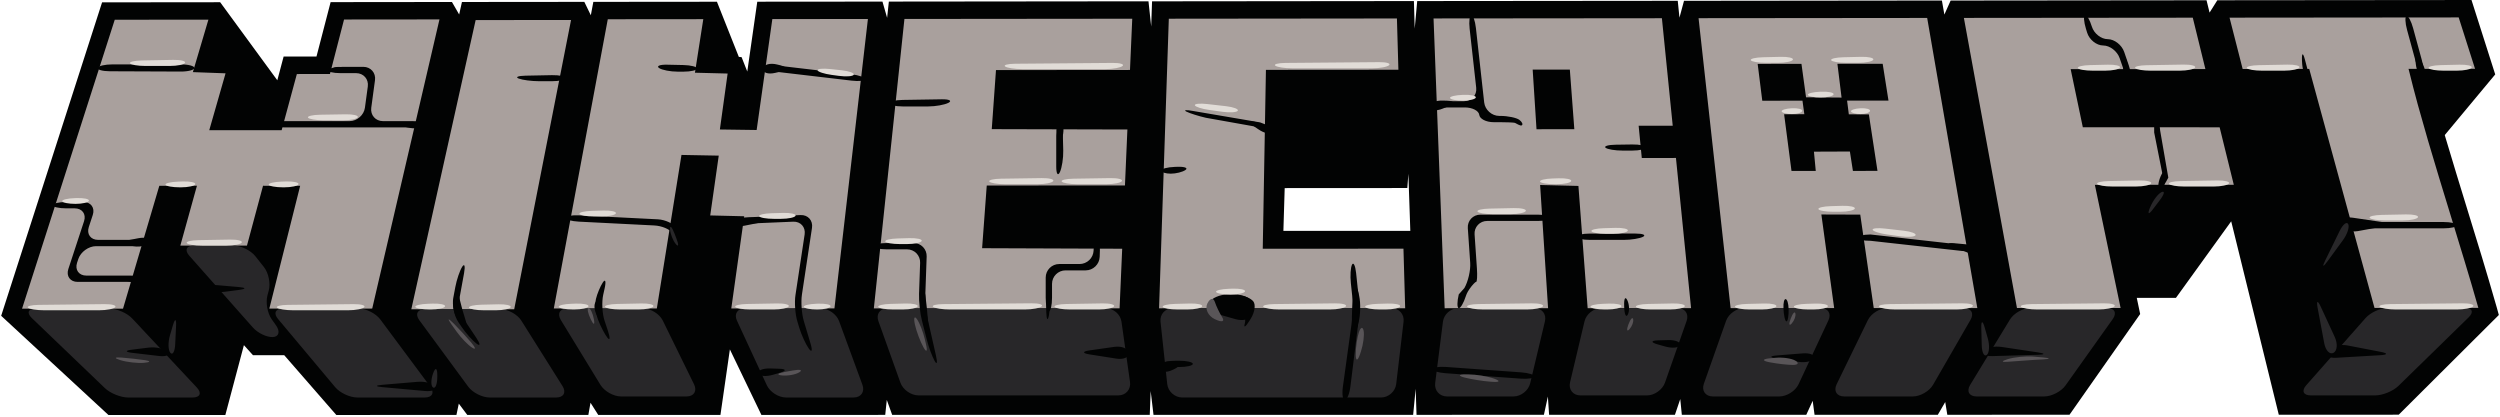
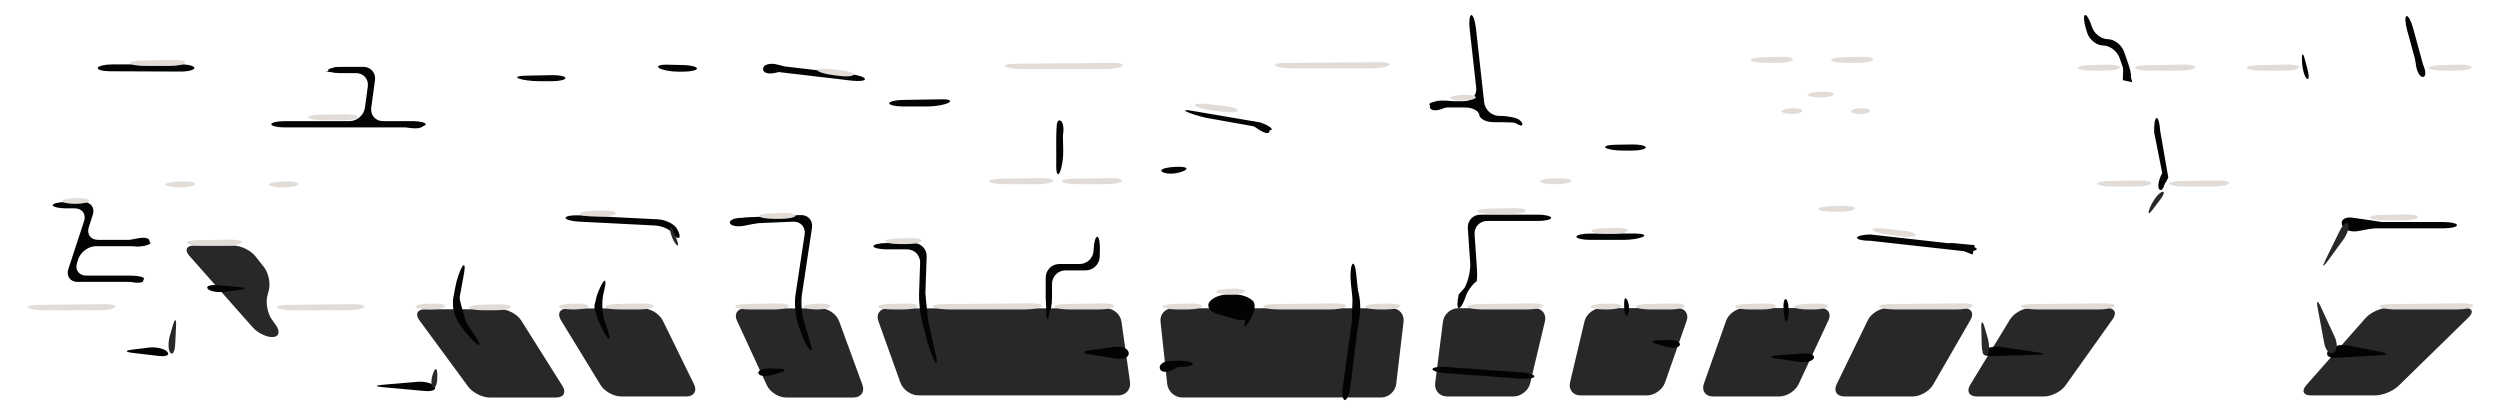
<svg xmlns="http://www.w3.org/2000/svg" width="300" height="50" viewBox="0 0 300 50" fill="none">
  <g clip-path="url(#clip0_110528_1339)">
-     <path d="M299.611 36.893L298.69 33.726L297.826 30.831C297.826 30.831 295.095 21.927 294.737 20.754C294.298 19.32 293.866 17.884 293.44 16.447L293.372 16.204L299.426 8.929L296.579 0.001L266.08 0.03L265.148 1.513L264.784 0.032L234.078 0.064L233.325 1.749L233.028 0.062L202.081 0.097L201.536 2.119L201.33 0.097L170.066 0.127L169.766 3.433L169.669 0.127L138.247 0.16L138.143 3.183L137.817 0.156L106.662 0.19L106.454 2.139L105.896 0.192L90.873 0.205L89.674 8.585L88.99 6.856L88.659 6.827L86.033 0.21L71.201 0.224L70.9 1.831L70.119 0.225L55.433 0.239L55.099 1.739L54.234 0.239L39.674 0.255L37.979 6.78L34.035 6.784L33.278 9.635L26.42 0.267L12.25 0.282L0.14 37.898L13.014 49.8H27.041L29.269 41.416L30.357 42.626H34.109L40.358 49.797L54.772 49.793L55.056 48.436L56.076 49.795L70.602 49.793L70.861 48.326L71.789 49.793L86.453 49.791L87.586 41.928L91.369 49.791L106.228 49.788L106.415 47.989L107.062 49.788L137.971 49.785L138.081 46.926L138.422 49.786L169.578 49.781L169.879 46.656L169.984 49.781L185.269 49.778L185.747 47.582L185.892 49.778L200.991 49.775L201.631 47.889L201.819 49.775H216.754L217.523 48.096L217.746 49.775H232.539L233.427 48.243L233.677 49.774L248.342 49.768L256.819 37.683L256.413 35.747L261.111 35.744L267.744 26.557L273.454 49.766L287.848 49.764L299.861 37.798L299.611 36.893ZM154.007 27.707L154.163 22.572L168.877 22.563L169.006 20.857L169.238 27.703L154.007 27.707V27.707Z" fill="#020303" />
-     <path d="M27.067 8.799L25.11 15.627H33.798L35.623 8.884L39.595 8.881L41.286 2.341L52.737 2.329L44.666 37.028L32.321 37.032L36.02 22.297L31.564 22.292L29.636 29.47L21.639 29.473L23.633 22.288L19.117 22.3L14.763 37.037L2.645 37.044L13.77 2.368L25.009 2.357L23.145 8.654L27.067 8.799ZM68.527 2.398L61.705 37.108L49.357 37.113L57.078 2.408L68.527 2.398ZM85.227 25.852L86.249 18.676L81.777 18.592L78.82 37.018L66.457 37.02L72.934 2.31L84.395 2.299L83.392 8.725L87.315 8.825L86.385 15.537L90.798 15.6L92.681 2.289L104.15 2.279L100.132 37.01L87.755 37.015L89.304 25.952L85.227 25.852ZM134.663 29.848L134.35 36.999L104.861 37.008L108.532 2.275L135.87 2.247L135.599 8.396L119.517 8.411L119.011 15.497L135.288 15.54L134.995 22.253L118.41 22.264L117.853 29.784L134.663 29.848ZM295.042 2.091L297.005 8.256L289.022 8.262L289.073 8.453C289.402 9.802 289.76 11.173 290.142 12.574C290.53 13.979 290.938 15.408 291.359 16.855C291.787 18.308 292.221 19.781 292.673 21.254C293.124 22.737 293.583 24.23 294.039 25.722C294.316 26.628 294.594 27.541 294.874 28.467C295.161 29.394 295.448 30.327 295.729 31.266C296.015 32.208 296.296 33.155 296.578 34.101C296.856 35.049 297.136 35.997 297.401 36.945L284.941 36.949L277.108 8.275L269.119 8.282L267.545 2.118L295.042 2.091V2.091ZM266.356 15.277L268.056 22.174L251.385 22.182L254.472 36.959L242.035 36.962L235.666 2.149L263.133 2.122L264.647 8.285L248.479 8.299L249.938 15.27L266.356 15.277ZM218.564 25.738L220.099 36.971L207.673 36.974L203.827 2.181L231.261 2.154L237.279 36.968L224.85 36.971L223.231 25.754L218.564 25.738V25.738ZM226.619 12.073L225.921 7.654L220.489 7.66L220.988 11.71L216.725 11.676L216.175 7.663L210.92 7.67L211.473 12.085L216.297 12.083L216.52 13.707L214.094 13.71L214.98 20.516L217.891 20.513L217.673 18.199L221.988 18.182L222.349 20.509L225.298 20.507L224.265 13.732L221.859 13.719L221.65 12.074L226.619 12.073V12.073ZM197.014 18.959L201.114 18.956L202.928 36.974L190.518 36.981L189.41 22.312L184.815 22.199L185.769 36.981L173.358 36.988L172.025 2.213L199.428 2.187L200.727 15.09L196.636 15.086L197.014 18.959V18.959ZM188.919 15.507L188.381 8.352L183.921 8.353L184.381 15.508L188.919 15.507V15.507ZM151.911 8.382L167.808 8.369L167.631 2.216L140.258 2.245L139.088 36.996L168.62 36.988L168.415 29.842L151.53 29.848L151.911 8.382Z" fill="#A9A09D" />
-     <path d="M4.264 37.042C3.374 37.042 3.17 37.546 3.813 38.163L12.596 46.581C13.237 47.195 14.493 47.702 15.384 47.702H23.116C24.007 47.702 24.236 47.168 23.63 46.515L15.868 38.22C15.262 37.57 14.034 37.037 13.143 37.037L4.264 37.042V37.042ZM33.941 37.033C33.05 37.033 32.787 37.593 33.36 38.275L40.218 46.457C40.789 47.142 41.986 47.7 42.877 47.7H50.984C51.875 47.7 52.169 47.115 51.637 46.399L45.633 38.328C45.1 37.612 43.937 37.027 43.045 37.028L33.941 37.033V37.033Z" fill="#282729" />
    <path d="M23.257 29.472C22.367 29.472 22.12 30.016 22.712 30.685L30.343 39.299C30.934 39.967 32.012 40.484 32.741 40.447C33.467 40.414 33.644 39.789 33.132 39.059L32.6 38.305C32.087 37.577 31.861 36.279 32.1 35.418L32.248 34.881C32.487 34.024 32.228 32.748 31.675 32.05L30.638 30.74C30.086 30.041 28.905 29.471 28.015 29.471H23.257V29.472ZM50.976 37.113C50.084 37.114 49.789 37.703 50.316 38.42L56.182 46.395C56.707 47.114 57.868 47.701 58.76 47.701H66.746C67.636 47.701 67.978 47.085 67.502 46.33L62.564 38.481C62.09 37.726 60.974 37.109 60.083 37.111L50.976 37.113V37.113ZM68.076 37.02C67.185 37.02 66.836 37.642 67.301 38.402L72.06 46.193C72.526 46.953 73.632 47.575 74.524 47.575H82.381C83.273 47.575 83.682 46.921 83.287 46.121L79.536 38.471C79.143 37.671 78.094 37.018 77.203 37.018L68.076 37.02V37.02ZM89.375 37.014C88.485 37.014 88.062 37.675 88.437 38.483L92.019 46.23C92.395 47.04 93.428 47.7 94.32 47.7H102.431C103.322 47.7 103.8 47.015 103.492 46.18L100.688 38.529C100.38 37.693 99.402 37.01 98.51 37.01L89.375 37.014ZM106.48 37.009C105.59 37.009 105.106 37.696 105.406 38.531L108.049 45.92C108.348 46.761 109.323 47.447 110.214 47.447H134.208C135.1 47.447 135.726 46.722 135.602 45.843L134.577 38.6C134.453 37.717 133.62 36.998 132.732 36.998L106.48 37.009V37.009ZM140.707 36.996C139.817 36.996 139.166 37.72 139.262 38.606L140.069 46.089C140.165 46.976 140.971 47.699 141.862 47.699H165.733C166.625 47.699 167.439 46.974 167.543 46.091L168.429 38.596C168.534 37.71 167.888 36.987 166.998 36.988L140.707 36.996V36.996ZM174.979 36.986C174.088 36.986 173.268 37.711 173.155 38.594L172.221 45.967C172.109 46.852 172.744 47.574 173.636 47.574H181.625C182.516 47.574 183.415 46.865 183.62 45.999L185.393 38.556C185.595 37.689 185.039 36.981 184.148 36.982L174.979 36.986V36.986ZM192.136 36.98C191.245 36.98 190.349 37.69 190.143 38.557L188.407 45.873C188.202 46.74 188.761 47.45 189.653 47.45H197.641C198.533 47.45 199.502 46.762 199.796 45.921L202.397 38.503C202.688 37.663 202.203 36.975 201.312 36.976L192.136 36.98V36.98ZM209.291 36.973C208.397 36.973 207.426 37.66 207.13 38.5L204.464 46.049C204.168 46.888 204.653 47.575 205.543 47.575H213.523C214.415 47.575 215.453 46.914 215.831 46.105L219.413 38.436C219.79 37.628 219.37 36.968 218.48 36.968L209.291 36.973V36.973ZM226.469 36.968C225.577 36.969 224.53 37.623 224.139 38.424L220.393 46.118C220.004 46.92 220.414 47.574 221.304 47.574H229.54C230.432 47.574 231.524 46.944 231.969 46.173L236.468 38.369C236.915 37.599 236.55 36.968 235.657 36.968H226.469V36.968ZM243.656 36.961C242.766 36.961 241.656 37.584 241.193 38.345L236.417 46.191C235.953 46.952 236.302 47.575 237.192 47.575H245.3C246.192 47.575 247.344 46.981 247.859 46.256L253.535 38.279C254.051 37.553 253.746 36.96 252.852 36.96L243.656 36.961V36.961ZM286.562 36.948C285.671 36.948 284.46 37.493 283.871 38.163L276.743 46.234C276.153 46.903 276.4 47.449 277.292 47.449H285.02C285.914 47.449 287.162 46.938 287.801 46.319L296.246 38.074C296.882 37.452 296.675 36.944 295.783 36.945L286.562 36.948V36.948Z" fill="#282729" />
    <path d="M11.724 8.137C11.642 8.363 12.302 8.55 13.192 8.552L21.684 8.587C22.575 8.591 23.312 8.398 23.326 8.161C23.338 7.923 22.619 7.727 21.728 7.727H13.495C12.602 7.727 11.806 7.912 11.724 8.137V8.137ZM11.135 25.785C11.412 24.939 10.911 24.245 10.021 24.245H7.946C7.055 24.245 6.328 24.416 6.328 24.623C6.328 24.831 7.056 25.002 7.946 25.002H8.973C9.863 25.002 10.366 25.694 10.087 26.541L8.199 32.288C7.922 33.137 8.424 33.828 9.315 33.828H15.677C16.569 33.828 17.297 33.657 17.297 33.449C17.297 33.242 16.569 33.072 15.677 33.072H10.361C9.469 33.072 8.967 32.379 9.247 31.532L9.398 31.079C9.676 30.232 10.633 29.54 11.523 29.54H16.433C17.325 29.54 18.055 29.37 18.055 29.163C18.055 28.953 17.325 28.784 16.433 28.784H11.77C10.88 28.784 10.379 28.094 10.656 27.245L11.135 25.785ZM44.999 9.625C45.12 8.744 44.487 8.021 43.599 8.021L41.137 8.023C40.246 8.024 39.454 8.195 39.374 8.402C39.294 8.606 39.96 8.777 40.851 8.777H42.734C43.625 8.777 44.257 9.499 44.136 10.381L43.79 12.93C43.67 13.813 42.843 14.535 41.954 14.535H34.173C33.282 14.535 32.554 14.705 32.554 14.912C32.554 15.12 33.282 15.291 34.173 15.291H49.468C50.359 15.291 51.087 15.12 51.087 14.912C51.087 14.705 50.359 14.535 49.468 14.535H45.953C45.063 14.535 44.43 13.812 44.551 12.93L44.999 9.625ZM55.686 32.787C55.845 31.91 55.742 31.567 55.457 32.023C55.17 32.477 54.803 33.565 54.638 34.443L54.397 35.728C54.232 36.602 54.507 37.923 55.007 38.662L55.415 39.261C55.916 39.998 56.715 40.889 57.192 41.243C57.667 41.597 57.653 41.28 57.157 40.54L55.791 38.496C55.295 37.755 55.02 36.433 55.181 35.556L55.686 32.787V32.787ZM67.86 9.366C67.86 9.158 67.132 9.001 66.242 9.018L63.05 9.081C62.159 9.1 61.799 9.255 62.25 9.428C62.7 9.602 63.798 9.745 64.688 9.745H66.241C67.132 9.745 67.86 9.574 67.86 9.366V9.366ZM72.553 34.623C72.748 33.753 72.65 33.426 72.339 33.895C72.03 34.367 71.659 35.258 71.513 35.878C71.367 36.499 71.484 37.627 71.773 38.383C72.062 39.141 72.562 40.1 72.882 40.514C73.205 40.926 73.24 40.575 72.959 39.728L72.548 38.493C72.267 37.646 72.194 36.242 72.386 35.373L72.553 34.623V34.623ZM69.5 25.841C68.609 25.797 67.873 25.928 67.86 26.137C67.851 26.345 68.571 26.551 69.461 26.597L78.514 27.055C79.402 27.099 80.363 27.497 80.647 27.938C80.931 28.376 81.305 28.645 81.479 28.534C81.655 28.422 81.52 27.893 81.177 27.364C80.837 26.834 79.826 26.363 78.941 26.318L69.5 25.841V25.841ZM79.084 8.161C79.429 8.402 80.441 8.599 81.332 8.599H82.021C82.911 8.599 83.641 8.429 83.641 8.219C83.641 8.014 82.912 7.825 82.021 7.805L80.072 7.763C79.182 7.741 78.737 7.922 79.084 8.161ZM89.892 26.069C89.003 26.107 88.28 26.309 88.289 26.516C88.297 26.724 89.033 26.862 89.921 26.825L95.181 26.602C96.071 26.564 96.69 27.253 96.556 28.135L95.456 35.406C95.32 36.285 95.421 37.705 95.68 38.558L95.909 39.32C96.168 40.173 96.68 41.3 97.054 41.825C97.427 42.35 97.521 42.082 97.266 41.228L96.453 38.504C96.2 37.65 96.1 36.23 96.231 35.351L97.44 27.339C97.573 26.458 96.955 25.768 96.064 25.807L89.892 26.069V26.069ZM91.694 7.979C91.658 8.183 92.348 8.473 93.228 8.622L102.191 9.675C103.074 9.785 103.797 9.703 103.797 9.495C103.797 9.285 103.074 9.023 102.191 8.914L93.356 7.877C92.475 7.727 91.727 7.774 91.694 7.979V7.979ZM111.199 30.782C111.207 30.572 111.172 30.363 111.097 30.166C111.022 29.97 110.908 29.791 110.762 29.64C110.616 29.488 110.441 29.369 110.247 29.287C110.054 29.205 109.845 29.164 109.635 29.165H106.43C105.54 29.165 104.809 29.337 104.809 29.543C104.809 29.75 105.54 29.922 106.43 29.922H108.851C109.061 29.921 109.269 29.963 109.463 30.045C109.656 30.126 109.832 30.246 109.978 30.397C110.124 30.549 110.238 30.728 110.313 30.924C110.388 31.12 110.422 31.329 110.414 31.54L110.285 35.279C110.254 36.17 110.409 37.603 110.63 38.465L111.229 40.804C111.451 41.667 111.865 42.794 112.154 43.309C112.439 43.826 112.514 43.536 112.316 42.667L111.347 38.394C111.152 37.526 111.015 36.087 111.045 35.197L111.199 30.782V30.782ZM106.701 12.394C106.701 12.602 107.431 12.773 108.322 12.773H111.384C112.274 12.773 113.372 12.574 113.823 12.333C114.274 12.089 113.913 11.902 113.023 11.915L108.321 11.991C107.431 12.004 106.701 12.186 106.701 12.394V12.394ZM127.545 16.281C127.524 15.389 127.335 14.66 127.124 14.66C126.919 14.66 126.748 15.389 126.748 16.281V19.977C126.748 20.868 126.945 21.169 127.189 20.651C127.43 20.13 127.61 18.977 127.589 18.085L127.545 16.281ZM131.232 30.066C131.213 30.499 131.028 30.908 130.716 31.209C130.404 31.51 129.988 31.68 129.555 31.683H127.105C126.215 31.683 125.484 32.413 125.484 33.305V35.74C125.484 36.632 125.653 37.359 125.864 37.359C126.073 37.359 126.243 36.631 126.243 35.74V34.061C126.243 33.171 126.971 32.444 127.864 32.444H130.289C131.179 32.444 131.932 31.715 131.962 30.823L131.988 30.039C132.019 29.148 131.874 28.415 131.666 28.406C131.458 28.399 131.261 29.121 131.231 30.01L131.232 30.066V30.066ZM162.246 31.752C162.072 32.084 162.008 33.08 162.102 33.966L162.263 35.492C162.356 36.378 162.331 37.825 162.21 38.707L161.144 46.425C161.024 47.306 161.131 48.017 161.385 48.006C161.642 47.994 161.941 47.261 162.05 46.377L162.998 38.722C163.107 37.837 163.119 36.388 163.023 35.503L162.733 32.76C162.638 31.875 162.419 31.421 162.246 31.752V31.752ZM139.483 43.665C139.483 43.872 140.212 44.043 141.103 44.043H141.522C142.412 44.043 143.141 43.873 143.141 43.665C143.141 43.458 142.412 43.287 141.522 43.287H141.103C140.212 43.287 139.483 43.458 139.483 43.665ZM142.385 13.401C142.802 13.608 143.852 13.94 144.721 14.136L150.961 15.25C151.78 15.603 152.517 15.736 152.598 15.544C152.682 15.355 152.058 14.968 151.213 14.688L143.219 13.326C142.344 13.158 141.969 13.193 142.385 13.401ZM142.256 20.399C142.603 20.156 142.159 19.984 141.269 20.017L140.977 20.027C140.084 20.059 139.358 20.256 139.358 20.463C139.358 20.671 139.868 20.841 140.49 20.841C141.116 20.841 141.909 20.642 142.256 20.399V20.399ZM177.509 13.778C177.562 14.264 178.334 14.661 179.228 14.661H179.934C180.824 14.661 181.665 14.7 181.795 14.745C181.932 14.792 182.434 15.149 182.611 15.042C182.788 14.936 182.658 14.639 182.322 14.383C181.986 14.127 180.944 13.912 180.054 13.909H179.904C179.012 13.908 178.203 13.181 178.103 12.298L177.11 3.369C177.01 2.481 176.759 1.777 176.554 1.802C176.349 1.825 176.257 2.568 176.357 3.453L177.145 10.532C177.245 11.417 176.592 12.14 175.704 12.14H173.134C172.243 12.14 171.515 12.31 171.515 12.516C171.515 12.723 172.244 12.893 173.134 12.893H175.788C176.68 12.893 177.452 13.292 177.509 13.778V13.778ZM176.425 31.546C176.485 32.434 176.172 33.792 175.728 34.564L175.051 35.326C174.844 36.194 174.84 36.937 175.043 36.981C175.247 37.024 175.637 36.366 175.907 35.517C175.907 35.517 176.011 35.148 176.339 34.681C176.664 34.212 177.026 33.828 177.136 33.828C177.247 33.828 177.291 33.1 177.23 32.213L176.95 28.13C176.933 27.923 176.959 27.714 177.027 27.518C177.096 27.321 177.205 27.141 177.347 26.989C177.489 26.837 177.661 26.716 177.852 26.635C178.044 26.553 178.25 26.513 178.458 26.516H184.526C185.417 26.516 186.143 26.345 186.143 26.137C186.143 25.93 185.415 25.758 184.526 25.758H177.648C176.758 25.758 176.076 26.486 176.137 27.374L176.425 31.546V31.546ZM189.167 28.408C189.167 28.616 189.895 28.786 190.786 28.786H194.86C195.752 28.786 196.791 28.616 197.173 28.408C197.56 28.199 197.142 28.027 196.252 28.027L190.784 28.029C189.896 28.029 189.167 28.2 189.167 28.408V28.408ZM192.665 17.729C192.892 17.916 193.805 18.07 194.694 18.07H195.87C196.762 18.07 197.49 17.899 197.49 17.692C197.49 17.482 196.761 17.323 195.87 17.336L193.877 17.365C192.983 17.378 192.44 17.541 192.665 17.729ZM171.892 44.295C171.874 44.502 172.59 44.724 173.478 44.787L182.483 45.436C183.369 45.501 184.108 45.383 184.126 45.175C184.14 44.968 183.426 44.747 182.536 44.682L173.537 44.036C172.649 43.972 171.908 44.088 171.892 44.295ZM224.452 28.137C223.561 28.148 222.835 28.325 222.836 28.533C222.837 28.74 223.567 28.903 224.457 28.895L235.466 30.118C236.352 30.204 237.139 30.115 237.208 29.92C237.282 29.727 236.615 29.493 235.731 29.403L224.452 28.137ZM258.776 14.156C258.581 14.225 258.46 15.009 258.502 15.9L259.508 20.973C259.126 21.778 258.965 22.512 259.153 22.606C259.341 22.699 259.81 22.119 260.197 21.316L259.215 15.647C259.168 14.757 258.973 14.087 258.776 14.156ZM252.933 4.7C252.136 4.7 251.278 4.021 251.023 3.195C250.769 2.366 250.4 1.738 250.2 1.8C250.003 1.861 250.054 2.608 250.315 3.459L250.453 3.91C250.713 4.762 251.581 5.458 252.383 5.458C253.183 5.458 254.077 6.145 254.363 6.991L254.74 8.081C255.029 8.925 255.427 9.559 255.62 9.491C255.817 9.425 255.741 8.68 255.452 7.838L254.902 6.232C254.614 5.39 253.727 4.7 252.933 4.7ZM282.84 26.642C281.95 26.642 281.223 26.811 281.223 27.02C281.223 27.23 281.951 27.401 282.84 27.401H293.221C294.114 27.401 294.84 27.23 294.84 27.02C294.84 26.811 294.112 26.642 293.221 26.642H282.84ZM290.678 8.862C290.876 8.807 290.853 8.058 290.616 7.2L289.576 3.389C289.345 2.529 288.986 1.871 288.784 1.927C288.587 1.981 288.612 2.729 288.847 3.588L289.886 7.397C290.123 8.256 290.479 8.916 290.678 8.862" fill="#020303" />
    <path d="M39.047 8.64H42.44C43.33 8.64 43.343 8.498 42.468 8.329L41.299 8.099C40.424 7.928 39.754 8.086 39.806 8.453L39.047 8.64V8.64ZM20.068 42.212C19.724 41.83 18.716 41.606 17.834 41.713L15.877 41.955C14.993 42.062 14.993 42.236 15.878 42.342L19.089 42.719C19.975 42.822 20.416 42.594 20.068 42.212V42.212ZM52.16 46.376C51.919 45.994 50.994 45.742 50.105 45.819L45.895 46.175C45.007 46.249 45.007 46.377 45.893 46.458L50.99 46.92C51.877 47.001 52.406 46.756 52.16 46.376V46.376ZM91.002 44.799C90.898 44.453 91.539 44.191 92.431 44.216L93.48 44.248C94.37 44.271 94.4 44.498 93.543 44.746L92.743 44.976C91.889 45.225 91.105 45.145 91.002 44.799V44.799ZM135.448 42.341C135.38 41.82 134.603 41.497 133.721 41.623L130.745 42.047C129.867 42.173 129.867 42.389 130.744 42.528L133.971 43.035C134.852 43.174 135.516 42.861 135.448 42.341ZM139.166 44.142C139.121 43.622 139.811 43.283 140.694 43.383L140.787 43.394C141.674 43.495 141.742 43.893 140.938 44.28L140.709 44.389C139.905 44.772 139.211 44.661 139.166 44.142V44.142ZM111.051 35.468C110.946 34.705 110.747 34.648 110.608 35.342C110.469 36.035 110.564 37.301 110.82 38.153L111.024 38.833C111.28 39.686 111.44 39.656 111.377 38.77L111.356 38.471C111.28 37.468 111.178 36.466 111.051 35.468V35.468ZM125.802 36.035C125.628 35.723 125.511 36.194 125.543 37.084L125.556 37.507C125.588 38.397 125.726 38.558 125.868 37.864C126.005 37.17 125.977 36.347 125.802 36.035ZM95.919 35.719C95.883 34.955 95.743 34.955 95.606 35.719C95.467 36.483 95.584 37.799 95.863 38.644L96.098 39.352C96.379 40.197 96.491 40.168 96.344 39.291L96.248 38.706C96.088 37.716 95.978 36.719 95.919 35.719V35.719ZM71.894 36.287C71.755 35.974 71.526 36.032 71.391 36.413C71.252 36.795 71.396 37.502 71.707 37.987C72.019 38.472 72.249 38.418 72.212 37.861C72.176 37.308 72.034 36.6 71.894 36.287V36.287ZM55.123 35.753C54.951 34.988 54.64 35.072 54.432 35.94V35.943C54.223 36.808 54.565 38.028 55.187 38.653C55.81 39.278 56.121 39.193 55.88 38.465C55.591 37.572 55.338 36.667 55.123 35.753V35.753ZM24.925 34.649C24.682 34.337 25.211 34.145 26.099 34.222L28.667 34.445C29.555 34.522 29.557 34.677 28.675 34.792L26.973 35.012C26.091 35.124 25.169 34.962 24.925 34.649ZM162.459 35.178C162.586 34.297 162.837 34.287 163.028 35.157L163.104 35.522C163.292 36.393 163.258 37.811 163.03 38.672L162.722 39.828C162.493 40.687 162.286 40.663 162.261 39.773L162.229 38.726C162.203 37.835 162.285 36.385 162.412 35.502L162.459 35.178V35.178ZM152.346 15.734C152.346 16.116 151.742 16.015 151.005 15.517L150.53 15.195C149.792 14.693 149.897 14.453 150.764 14.661L150.768 14.662C151.637 14.872 152.346 15.351 152.346 15.734V15.734ZM201.588 41.393C201.691 41.046 201.048 40.784 200.156 40.808L198.982 40.842C198.093 40.868 198.067 41.085 198.922 41.328L199.839 41.585C200.699 41.824 201.484 41.737 201.588 41.393V41.393ZM195.281 36.035C195.037 35.515 194.865 35.819 194.899 36.71L194.905 36.876C194.94 37.765 195.136 38.152 195.343 37.737C195.554 37.32 195.526 36.556 195.281 36.035V36.035ZM217.667 42.97C217.806 42.589 217.191 42.336 216.306 42.407L213.229 42.653C212.34 42.723 212.334 42.89 213.215 43.025L215.814 43.421C216.692 43.554 217.526 43.352 217.667 42.97V42.97ZM214.514 36.224C214.374 35.807 214.177 35.779 214.074 36.16C213.97 36.543 214 37.394 214.136 38.054C214.275 38.713 214.474 38.742 214.574 38.116C214.68 37.492 214.653 36.641 214.514 36.224ZM259.215 22.795C258.903 22.691 258.932 21.953 259.279 21.155C259.624 20.357 259.88 20.431 259.844 21.322L259.842 21.366C259.81 22.256 259.527 22.9 259.215 22.795ZM238.029 42.087C238.342 41.706 239.318 41.502 240.198 41.633L244.561 42.288C245.443 42.42 245.436 42.55 244.547 42.574L239.081 42.733C238.191 42.761 237.72 42.469 238.029 42.087V42.087ZM279.388 42.087C279.771 41.567 280.799 41.278 281.675 41.449L285.684 42.222C286.557 42.391 286.545 42.569 285.656 42.623L280.314 42.936C279.421 42.992 279.008 42.608 279.388 42.087V42.087ZM281.032 26.955C280.858 26.366 281.434 25.991 282.315 26.122L285.921 26.654C286.801 26.785 286.805 27.024 285.928 27.185L282.942 27.733C282.066 27.894 281.208 27.544 281.032 26.955V26.955ZM276.803 9.429C276.528 9.185 276.272 8.258 276.242 7.369L276.235 7.2C276.205 6.31 276.363 6.288 276.59 7.148L276.895 8.304C277.122 9.165 277.081 9.673 276.803 9.429ZM236.708 30.551L234.429 29.638C233.602 29.308 233.649 29.105 234.536 29.188L236.958 29.415L236.708 30.551ZM150.14 37.861C150.311 37.378 150.311 36.612 150.14 36.159C149.968 35.71 149.097 35.343 148.207 35.343H147.281C146.39 35.343 145.407 35.768 145.095 36.289C144.783 36.81 145.229 37.435 146.086 37.679L148.271 38.302C149.128 38.545 149.968 38.346 150.14 37.861" fill="#020303" />
    <path d="M148.627 36.601C148.035 35.978 148.065 35.466 148.69 35.466C149.314 35.466 150.08 35.779 150.392 36.16C150.703 36.543 150.572 37.473 150.099 38.228L149.925 38.509C149.45 39.262 149.208 39.399 149.38 38.809C149.558 38.217 149.216 37.226 148.627 36.601V36.601ZM91.567 8.23C91.637 7.746 92.399 7.524 93.262 7.742L93.65 7.838C94.516 8.056 94.512 8.398 93.645 8.601L93.018 8.746C92.151 8.949 91.497 8.718 91.567 8.23V8.23ZM50.774 15.102C50.599 15.413 49.752 15.497 48.884 15.29L48.376 15.167C47.512 14.959 47.528 14.745 48.42 14.691L49.47 14.629C50.36 14.577 50.948 14.789 50.774 15.102V15.102ZM17.925 29.036C18.066 28.618 17.462 28.418 16.589 28.589L15.233 28.853C14.359 29.024 14.363 29.277 15.242 29.413L16.073 29.544C16.951 29.681 17.786 29.453 17.925 29.036Z" fill="#020303" />
    <path d="M20.448 42.341C20.171 42.029 20.148 41.072 20.401 40.22L20.748 39.038C20.999 38.183 21.169 38.212 21.128 39.101L21.026 41.288C20.985 42.181 20.725 42.651 20.448 42.341V42.341ZM51.973 46.5C51.695 46.327 51.695 45.562 51.973 44.798C52.251 44.035 52.477 44.141 52.477 45.032V45.196C52.477 46.087 52.251 46.674 51.973 46.5ZM80.409 27.525C80.375 26.969 80.612 27.192 80.938 28.023L81.138 28.539C81.466 29.368 81.449 29.705 81.101 29.29C80.754 28.873 80.443 28.079 80.409 27.525V27.525ZM238.412 42.593C238.722 42.349 238.777 41.45 238.532 40.594L238.16 39.293C237.916 38.437 237.732 38.465 237.756 39.355L237.807 41.415C237.826 42.305 238.099 42.835 238.412 42.593ZM280.023 42.339C280.474 42.095 280.539 41.235 280.164 40.428L278.494 36.812C278.121 36.001 277.95 36.055 278.112 36.933L278.908 41.188C279.07 42.065 279.573 42.583 280.023 42.339V42.339ZM281.787 26.893C281.614 26.546 281.15 26.916 280.758 27.715L279.034 31.239C278.64 32.039 278.75 32.105 279.276 31.387L281.147 28.828C281.674 28.112 281.962 27.242 281.787 26.893Z" fill="#282729" />
    <path d="M254.737 9.618L254.807 7.582C254.836 6.69 255.045 6.668 255.27 7.529L255.871 9.87" fill="#020303" />
-     <path d="M14.46 43.222C13.663 42.979 13.72 42.837 14.586 42.909C15.534 42.986 16.48 43.091 17.422 43.223C18.114 43.327 18.058 43.469 17.296 43.536C16.533 43.606 15.257 43.465 14.46 43.222V43.222ZM54.379 38.757C53.75 38.127 53.658 38.204 54.175 38.928L54.814 39.823C55.332 40.549 56.154 41.396 56.64 41.709C57.125 42.021 57.098 41.767 56.578 41.142C55.909 40.357 55.211 39.596 54.486 38.862L54.379 38.757V38.757ZM70.635 36.981C70.425 36.981 70.54 37.576 70.887 38.306C71.234 39.034 71.403 39.034 71.266 38.306C71.127 37.575 70.843 36.981 70.635 36.981ZM93.842 45.052C93.147 44.982 93.298 44.796 94.174 44.634L95.142 44.459C96.018 44.3 96.368 44.398 95.916 44.675C95.47 44.952 94.534 45.121 93.842 45.052V45.052ZM110.041 38.305C109.729 37.855 109.615 38.137 109.788 38.934C109.961 39.731 110.416 40.953 110.798 41.645C111.176 42.341 111.325 42.198 111.123 41.332L110.977 40.705C110.774 39.834 110.354 38.755 110.041 38.305V38.305ZM163.635 39.691C163.53 39.17 163.273 39.255 163.067 39.878C162.859 40.503 162.688 41.692 162.688 42.528C162.688 43.359 162.919 43.349 163.203 42.506L163.313 42.173C163.592 41.329 163.739 40.211 163.635 39.691V39.691ZM145.777 36.218C145.602 35.687 145.199 35.778 144.882 36.419C144.566 37.06 144.965 37.904 145.764 38.294L145.804 38.311C146.601 38.7 146.998 38.606 146.678 38.1C146.362 37.598 145.953 36.751 145.777 36.218V36.218ZM175.737 45.303C174.941 45.096 175.017 44.925 175.907 44.925H176.2C177.09 44.925 178.471 45.152 179.271 45.429C180.067 45.707 179.995 45.883 179.103 45.819L178.806 45.798C177.918 45.733 176.538 45.511 175.737 45.303ZM195.978 38.305C195.912 37.992 195.654 38.277 195.41 38.934C195.165 39.593 195.223 39.849 195.537 39.503C195.847 39.155 196.049 38.615 195.978 38.305V38.305ZM215.447 37.617C215.377 37.307 215.122 37.59 214.88 38.249C214.636 38.906 214.694 39.165 215.007 38.816C215.317 38.468 215.518 37.929 215.447 37.617ZM212.323 43.465C211.446 43.298 211.458 43.089 212.343 43.002L213.03 42.936C213.916 42.851 215.01 43.007 215.463 43.287C215.914 43.563 215.772 43.791 215.147 43.791C214.523 43.791 213.297 43.653 212.421 43.484L212.323 43.465ZM240.935 43.413C240.136 43.48 240.136 43.34 240.935 43.097C241.731 42.853 243.112 42.716 243.997 42.792L245.184 42.896C246.07 42.971 246.07 43.077 245.18 43.127L243.999 43.193C243.112 43.246 241.73 43.344 240.935 43.413Z" fill="#595558" />
    <path d="M259.402 23.048C258.986 23.223 258.366 24.036 258.024 24.859L258.007 24.893C257.666 25.716 257.824 25.809 258.361 25.099L259.176 24.023C259.718 23.311 259.819 22.873 259.402 23.048" fill="#282729" />
    <path d="M290.742 9.24C290.359 9.24 289.977 8.514 289.89 7.628L289.825 6.944C289.739 6.054 289.971 5.995 290.336 6.806L290.772 7.764C291.137 8.576 291.125 9.24 290.742 9.24ZM171.578 12.832C171.545 12.382 172.245 12.038 173.135 12.068L173.677 12.085C174.568 12.116 174.622 12.418 173.8 12.758L173.136 13.03C172.314 13.372 171.612 13.282 171.578 12.832V12.832ZM127.254 14.472C126.904 14.298 126.714 14.878 126.829 15.761L126.918 16.461C127.034 17.344 127.29 17.357 127.493 16.489L127.519 16.366C127.721 15.498 127.601 14.646 127.254 14.472V14.472ZM87.592 26.767C87.488 26.421 88.133 26.138 89.024 26.138H92.47C93.36 26.138 93.374 26.281 92.501 26.454L89.371 27.078C88.498 27.253 87.695 27.114 87.592 26.767V26.767ZM17.201 33.701C17.254 33.441 16.568 33.227 15.676 33.227H14.849C13.956 33.227 13.935 33.4 14.801 33.612L15.533 33.791C16.397 34.004 17.147 33.961 17.201 33.701" fill="#020303" />
    <path d="M4.663 36.585C3.772 36.596 3.185 36.745 3.361 36.918C3.536 37.092 4.407 37.233 5.297 37.233H11.896C12.784 37.233 13.656 37.063 13.83 36.855C14.004 36.646 13.415 36.485 12.524 36.495L4.663 36.585V36.585ZM34.552 36.585C33.659 36.596 33.072 36.745 33.247 36.918C33.42 37.092 34.289 37.233 35.179 37.233H41.778C42.668 37.233 43.539 37.063 43.714 36.855C43.888 36.646 43.299 36.485 42.41 36.495L34.552 36.585V36.585ZM51.355 36.454C50.464 36.481 49.784 36.649 49.84 36.823C49.9 36.998 50.676 37.138 51.567 37.138H51.681C52.572 37.138 53.349 36.968 53.41 36.76C53.468 36.55 52.789 36.405 51.898 36.433L51.355 36.454V36.454ZM21.373 21.795C20.483 21.825 19.803 21.991 19.862 22.164C19.924 22.338 20.7 22.481 21.59 22.481H21.702C22.592 22.481 23.368 22.31 23.43 22.102C23.489 21.893 22.808 21.747 21.919 21.776L21.373 21.795V21.795ZM33.762 21.795C32.873 21.825 32.194 21.991 32.252 22.164C32.313 22.338 33.089 22.481 33.978 22.481H34.09C34.982 22.481 35.758 22.31 35.818 22.102C35.879 21.893 35.196 21.747 34.305 21.776L33.762 21.795V21.795ZM8.981 23.775C8.092 23.806 7.409 23.974 7.462 24.15C7.513 24.323 8.238 24.464 9.067 24.464C9.896 24.464 10.618 24.293 10.671 24.086C10.724 23.878 10.04 23.735 9.151 23.769L8.981 23.775ZM23.832 28.817C22.94 28.834 22.303 28.988 22.412 29.163C22.524 29.338 23.343 29.477 24.232 29.477H27.193C28.085 29.477 28.903 29.308 29.012 29.101C29.123 28.893 28.483 28.736 27.593 28.751L23.832 28.817V28.817ZM17.023 7.256C16.131 7.272 15.493 7.427 15.604 7.6C15.713 7.773 16.532 7.914 17.421 7.914H20.386C21.278 7.914 22.096 7.745 22.205 7.537C22.313 7.328 21.674 7.17 20.784 7.185L17.023 7.256V7.256ZM68.565 36.454C67.676 36.481 66.995 36.649 67.054 36.823C67.115 36.998 67.891 37.138 68.781 37.138H68.891C69.781 37.138 70.561 36.968 70.621 36.76C70.681 36.55 70 36.405 69.107 36.433L68.565 36.454V36.454ZM97.975 36.449C97.085 36.48 96.4 36.649 96.455 36.824C96.508 36.998 97.231 37.14 98.06 37.14C98.892 37.14 99.613 36.969 99.665 36.76C99.719 36.552 99.03 36.409 98.145 36.441L97.975 36.449V36.449ZM74.051 36.476C73.161 36.497 72.509 36.651 72.606 36.825C72.7 36.999 73.508 37.138 74.398 37.138H76.611C77.502 37.138 78.308 36.968 78.404 36.761C78.499 36.553 77.849 36.395 76.958 36.415L74.051 36.476ZM89.655 36.478C88.763 36.496 88.124 36.65 88.231 36.825C88.339 36.999 89.155 37.139 90.045 37.139H92.835C93.727 37.139 94.542 36.968 94.651 36.761C94.757 36.553 94.116 36.394 93.226 36.413L89.655 36.478ZM106.87 36.468C105.98 36.49 105.315 36.651 105.391 36.824C105.47 36.998 106.262 37.137 107.152 37.137H108.357C109.248 37.137 110.041 36.967 110.121 36.759C110.2 36.551 109.535 36.398 108.643 36.421L106.87 36.468ZM141.008 36.468C140.118 36.49 139.452 36.651 139.532 36.824C139.612 36.998 140.405 37.137 141.296 37.137H142.497C143.386 37.137 144.181 36.967 144.261 36.759C144.341 36.551 143.677 36.398 142.787 36.421L141.008 36.468V36.468ZM165.313 36.462C164.423 36.486 163.75 36.65 163.82 36.823C163.891 36.998 164.674 37.138 165.569 37.138H166.268C167.159 37.138 167.945 36.968 168.015 36.76C168.087 36.551 167.416 36.401 166.525 36.427L165.313 36.462ZM177.422 36.487C176.531 36.5 175.924 36.65 176.072 36.824C176.222 36.998 177.073 37.137 177.963 37.137H183.253C184.143 37.137 184.994 36.967 185.146 36.759C185.298 36.551 184.691 36.389 183.799 36.401L177.422 36.487V36.487ZM192.363 36.457C191.472 36.484 190.796 36.65 190.858 36.825C190.92 36.998 191.7 37.139 192.586 37.139H192.84C193.732 37.139 194.51 36.968 194.571 36.761C194.634 36.552 193.957 36.405 193.063 36.432L192.363 36.457ZM197.756 36.476C196.861 36.497 196.215 36.651 196.311 36.825C196.407 36.999 197.216 37.138 198.106 37.138H200.374C201.265 37.138 202.074 36.968 202.172 36.761C202.265 36.553 201.617 36.395 200.726 36.415L197.756 36.476V36.476ZM209.67 36.47C208.778 36.491 208.118 36.65 208.2 36.824C208.284 36.998 209.08 37.139 209.971 37.139H211.396C212.286 37.139 213.083 36.968 213.165 36.761C213.247 36.553 212.587 36.398 211.695 36.42L209.67 36.47V36.47ZM216.764 36.462C215.872 36.488 215.2 36.651 215.266 36.825C215.334 36.998 216.119 37.139 217.012 37.139H217.601C218.491 37.139 219.275 36.968 219.34 36.761C219.407 36.552 218.735 36.403 217.845 36.429L216.764 36.462ZM226.791 36.491C225.9 36.501 225.321 36.65 225.507 36.824C225.693 36.998 226.572 37.139 227.462 37.139H234.761C235.652 37.139 236.532 36.968 236.718 36.76C236.903 36.552 236.325 36.389 235.436 36.399L226.791 36.491ZM243.811 36.491C242.919 36.501 242.342 36.65 242.528 36.824C242.711 36.998 243.592 37.139 244.485 37.139H251.782C252.674 37.139 253.554 36.968 253.741 36.76C253.928 36.552 253.35 36.389 252.461 36.399L243.811 36.491V36.491ZM286.843 36.491C285.953 36.501 285.376 36.65 285.566 36.824C285.75 36.998 286.629 37.139 287.523 37.139H294.812C295.704 37.139 296.585 36.968 296.771 36.76C296.957 36.552 296.379 36.389 295.491 36.399L286.843 36.491V36.491ZM271.048 7.82C270.158 7.838 269.515 7.991 269.619 8.166C269.723 8.34 270.539 8.48 271.429 8.48H274.113C275.004 8.48 275.819 8.31 275.924 8.101C276.028 7.893 275.384 7.737 274.494 7.754L271.048 7.82ZM257.617 7.825C256.729 7.84 256.098 7.991 256.217 8.166C256.339 8.34 257.165 8.48 258.058 8.48H261.575C262.469 8.48 263.294 8.31 263.414 8.102C263.532 7.893 262.902 7.737 262.011 7.75L257.617 7.825V7.825ZM250.806 7.812C249.916 7.833 249.254 7.993 249.34 8.165C249.422 8.339 250.217 8.48 251.111 8.48H252.624C253.516 8.48 254.311 8.31 254.397 8.101C254.481 7.892 253.824 7.741 252.93 7.762L250.806 7.812ZM253.08 21.726C252.188 21.742 251.55 21.897 251.658 22.07C251.763 22.244 252.581 22.383 253.47 22.383H256.322C257.211 22.383 258.027 22.214 258.136 22.008C258.245 21.799 257.604 21.643 256.712 21.658L253.08 21.726V21.726ZM211.563 6.87C210.671 6.891 210.01 7.049 210.095 7.223C210.178 7.395 210.974 7.537 211.866 7.537H213.377C214.269 7.537 215.064 7.367 215.148 7.159C215.23 6.951 214.57 6.798 213.678 6.821L211.563 6.87ZM221.206 6.87C220.314 6.891 219.655 7.049 219.739 7.223C219.821 7.395 220.621 7.537 221.51 7.537H223.026C223.916 7.537 224.713 7.367 224.798 7.159C224.877 6.951 224.22 6.798 223.326 6.821L221.206 6.87ZM215.031 12.991C214.311 13.023 213.757 13.195 213.8 13.369C213.842 13.543 214.4 13.686 215.035 13.686C215.67 13.686 216.227 13.514 216.266 13.307C216.306 13.101 215.749 12.958 215.031 12.991V12.991ZM218.466 11.005C217.575 11.039 216.891 11.21 216.94 11.384C216.991 11.558 217.687 11.7 218.487 11.7C219.287 11.7 219.982 11.53 220.033 11.321C220.083 11.111 219.394 10.968 218.504 11.004L218.466 11.005V11.005ZM175.528 11.384C174.637 11.417 173.95 11.587 174.001 11.761C174.05 11.935 174.746 12.078 175.547 12.078C176.348 12.078 177.043 11.907 177.099 11.699C177.152 11.491 176.463 11.347 175.576 11.381L175.528 11.384ZM186.309 21.418C185.415 21.446 184.737 21.611 184.803 21.786C184.865 21.959 185.646 22.101 186.536 22.101H186.814C187.706 22.101 188.486 21.933 188.546 21.725C188.608 21.515 187.932 21.368 187.041 21.394L186.309 21.418ZM178.744 25.032C177.853 25.053 177.202 25.207 177.299 25.38C177.396 25.555 178.201 25.695 179.095 25.695H181.304C182.194 25.695 183.002 25.524 183.097 25.316C183.193 25.106 182.542 24.951 181.653 24.971L178.744 25.032ZM285.8 25.788C284.909 25.809 284.261 25.963 284.358 26.138C284.454 26.311 285.264 26.452 286.153 26.452H288.36C289.252 26.452 290.059 26.281 290.157 26.072C290.253 25.864 289.603 25.71 288.715 25.729L285.8 25.788V25.788ZM107.723 28.615C106.833 28.639 106.162 28.803 106.233 28.975C106.306 29.147 107.093 29.288 107.983 29.288H108.85C109.74 29.288 110.53 29.118 110.603 28.91C110.676 28.702 110.009 28.553 109.117 28.576L107.723 28.615V28.615ZM92.587 25.588C91.697 25.612 91.028 25.776 91.1 25.947C91.172 26.119 91.958 26.261 92.848 26.261H93.717C94.609 26.261 95.398 26.091 95.471 25.884C95.544 25.676 94.875 25.526 93.984 25.55L92.587 25.588ZM71.021 25.303C70.13 25.327 69.462 25.491 69.535 25.664C69.61 25.837 70.399 25.979 71.289 25.979H72.156C73.046 25.979 73.835 25.808 73.908 25.599C73.982 25.391 73.312 25.24 72.421 25.264L71.021 25.303ZM38.399 13.767C37.509 13.784 36.86 13.936 36.958 14.11C37.057 14.285 37.865 14.428 38.758 14.432L41.133 14.441C42.023 14.445 42.835 14.277 42.933 14.069C43.034 13.86 42.388 13.702 41.497 13.716L38.399 13.767V13.767ZM99.633 8.285C98.748 8.187 98.06 8.257 98.109 8.439C98.157 8.623 98.919 8.869 99.802 8.988L100.664 9.104C101.547 9.225 102.351 9.163 102.45 8.967C102.549 8.772 101.907 8.532 101.02 8.435L99.633 8.285ZM192.458 27.384C191.566 27.407 190.896 27.57 190.97 27.742C191.041 27.915 191.832 28.056 192.72 28.056H193.588C194.478 28.056 195.266 27.886 195.34 27.678C195.41 27.471 194.742 27.321 193.849 27.345L192.458 27.384V27.384ZM219.694 24.738C218.804 24.762 218.135 24.923 218.209 25.097C218.281 25.269 219.07 25.41 219.96 25.41H220.828C221.72 25.41 222.506 25.239 222.579 25.031C222.65 24.822 221.982 24.675 221.093 24.698L219.694 24.738V24.738ZM154.245 7.552C153.355 7.561 152.81 7.71 153.039 7.885C153.268 8.057 154.181 8.199 155.071 8.199H164.662C165.552 8.199 166.465 8.03 166.692 7.82C166.917 7.612 166.375 7.447 165.483 7.456L154.245 7.552V7.552ZM121.81 7.649C120.921 7.657 120.382 7.805 120.617 7.977C120.852 8.152 121.774 8.292 122.663 8.292H132.665C133.555 8.292 134.475 8.123 134.709 7.913C134.944 7.706 134.405 7.542 133.515 7.55L121.81 7.649V7.649ZM120.11 21.444C119.219 21.457 118.594 21.611 118.72 21.785C118.846 21.959 119.679 22.102 120.57 22.102H124.542C125.431 22.102 126.264 21.933 126.39 21.725C126.516 21.517 125.891 21.358 125.001 21.371L120.11 21.444V21.444ZM128.807 21.443C127.917 21.456 127.285 21.611 127.406 21.785C127.527 21.959 128.353 22.102 129.244 22.102H132.794C133.683 22.102 134.511 21.933 134.631 21.726C134.752 21.516 134.121 21.357 133.231 21.372L128.807 21.443V21.443ZM147.442 34.655C146.551 34.685 145.871 34.854 145.927 35.026C145.984 35.198 146.76 35.341 147.651 35.341H147.678C148.568 35.341 149.344 35.171 149.404 34.963C149.465 34.754 148.783 34.609 147.892 34.639L147.442 34.655V34.655ZM144.882 12.486C143.997 12.383 143.321 12.453 143.383 12.633C143.445 12.821 144.216 13.07 145.098 13.192L146.726 13.419C147.609 13.539 148.423 13.48 148.537 13.285C148.651 13.089 148.021 12.847 147.135 12.744L144.882 12.486V12.486ZM226.211 27.431C225.325 27.328 224.652 27.395 224.717 27.576C224.774 27.761 225.552 28.011 226.434 28.134L228.055 28.359C228.939 28.48 229.752 28.422 229.866 28.227C229.98 28.033 229.35 27.79 228.467 27.689L226.211 27.431V27.431ZM223.265 12.991C222.598 13.023 222.081 13.195 222.12 13.369C222.157 13.543 222.672 13.686 223.262 13.686C223.856 13.686 224.369 13.514 224.407 13.307C224.445 13.101 223.932 12.958 223.265 12.991V12.991ZM261.686 21.728C260.795 21.744 260.164 21.896 260.282 22.069C260.403 22.243 261.228 22.385 262.12 22.385H265.643C266.532 22.385 267.362 22.214 267.479 22.006C267.596 21.799 266.966 21.643 266.074 21.655L261.686 21.728V21.728ZM292.892 7.814C292.002 7.834 291.343 7.992 291.43 8.166C291.516 8.34 292.317 8.48 293.206 8.48H294.825C295.719 8.48 296.518 8.311 296.602 8.101C296.69 7.893 296.033 7.742 295.141 7.761L292.892 7.814ZM152.926 36.489C152.036 36.501 151.442 36.651 151.603 36.825C151.769 36.998 152.631 37.138 153.521 37.138H159.589C160.479 37.138 161.341 36.968 161.507 36.761C161.671 36.553 161.075 36.391 160.186 36.403L152.926 36.489V36.489ZM113.205 36.493C112.314 36.502 111.763 36.649 111.978 36.823C112.193 36.998 113.096 37.138 113.988 37.138H122.987C123.878 37.138 124.784 36.968 125 36.758C125.216 36.55 124.662 36.386 123.772 36.395L113.205 36.493ZM127.96 36.481C127.071 36.498 126.438 36.651 126.556 36.825C126.675 36.998 127.5 37.138 128.39 37.138H131.855C132.745 37.138 133.57 36.968 133.69 36.76C133.806 36.552 133.174 36.394 132.284 36.407L127.96 36.481ZM57.757 36.565C56.867 36.586 56.203 36.746 56.287 36.919C56.369 37.093 57.163 37.233 58.056 37.233H59.513C60.403 37.233 61.199 37.063 61.281 36.855C61.364 36.646 60.704 36.495 59.814 36.515L57.757 36.565V36.565Z" fill="#E1DCD7" />
  </g>
  <defs>
    <clipPath id="clip0_110528_1339">
      <rect width="300" height="49.8" fill="white" />
    </clipPath>
  </defs>
</svg>